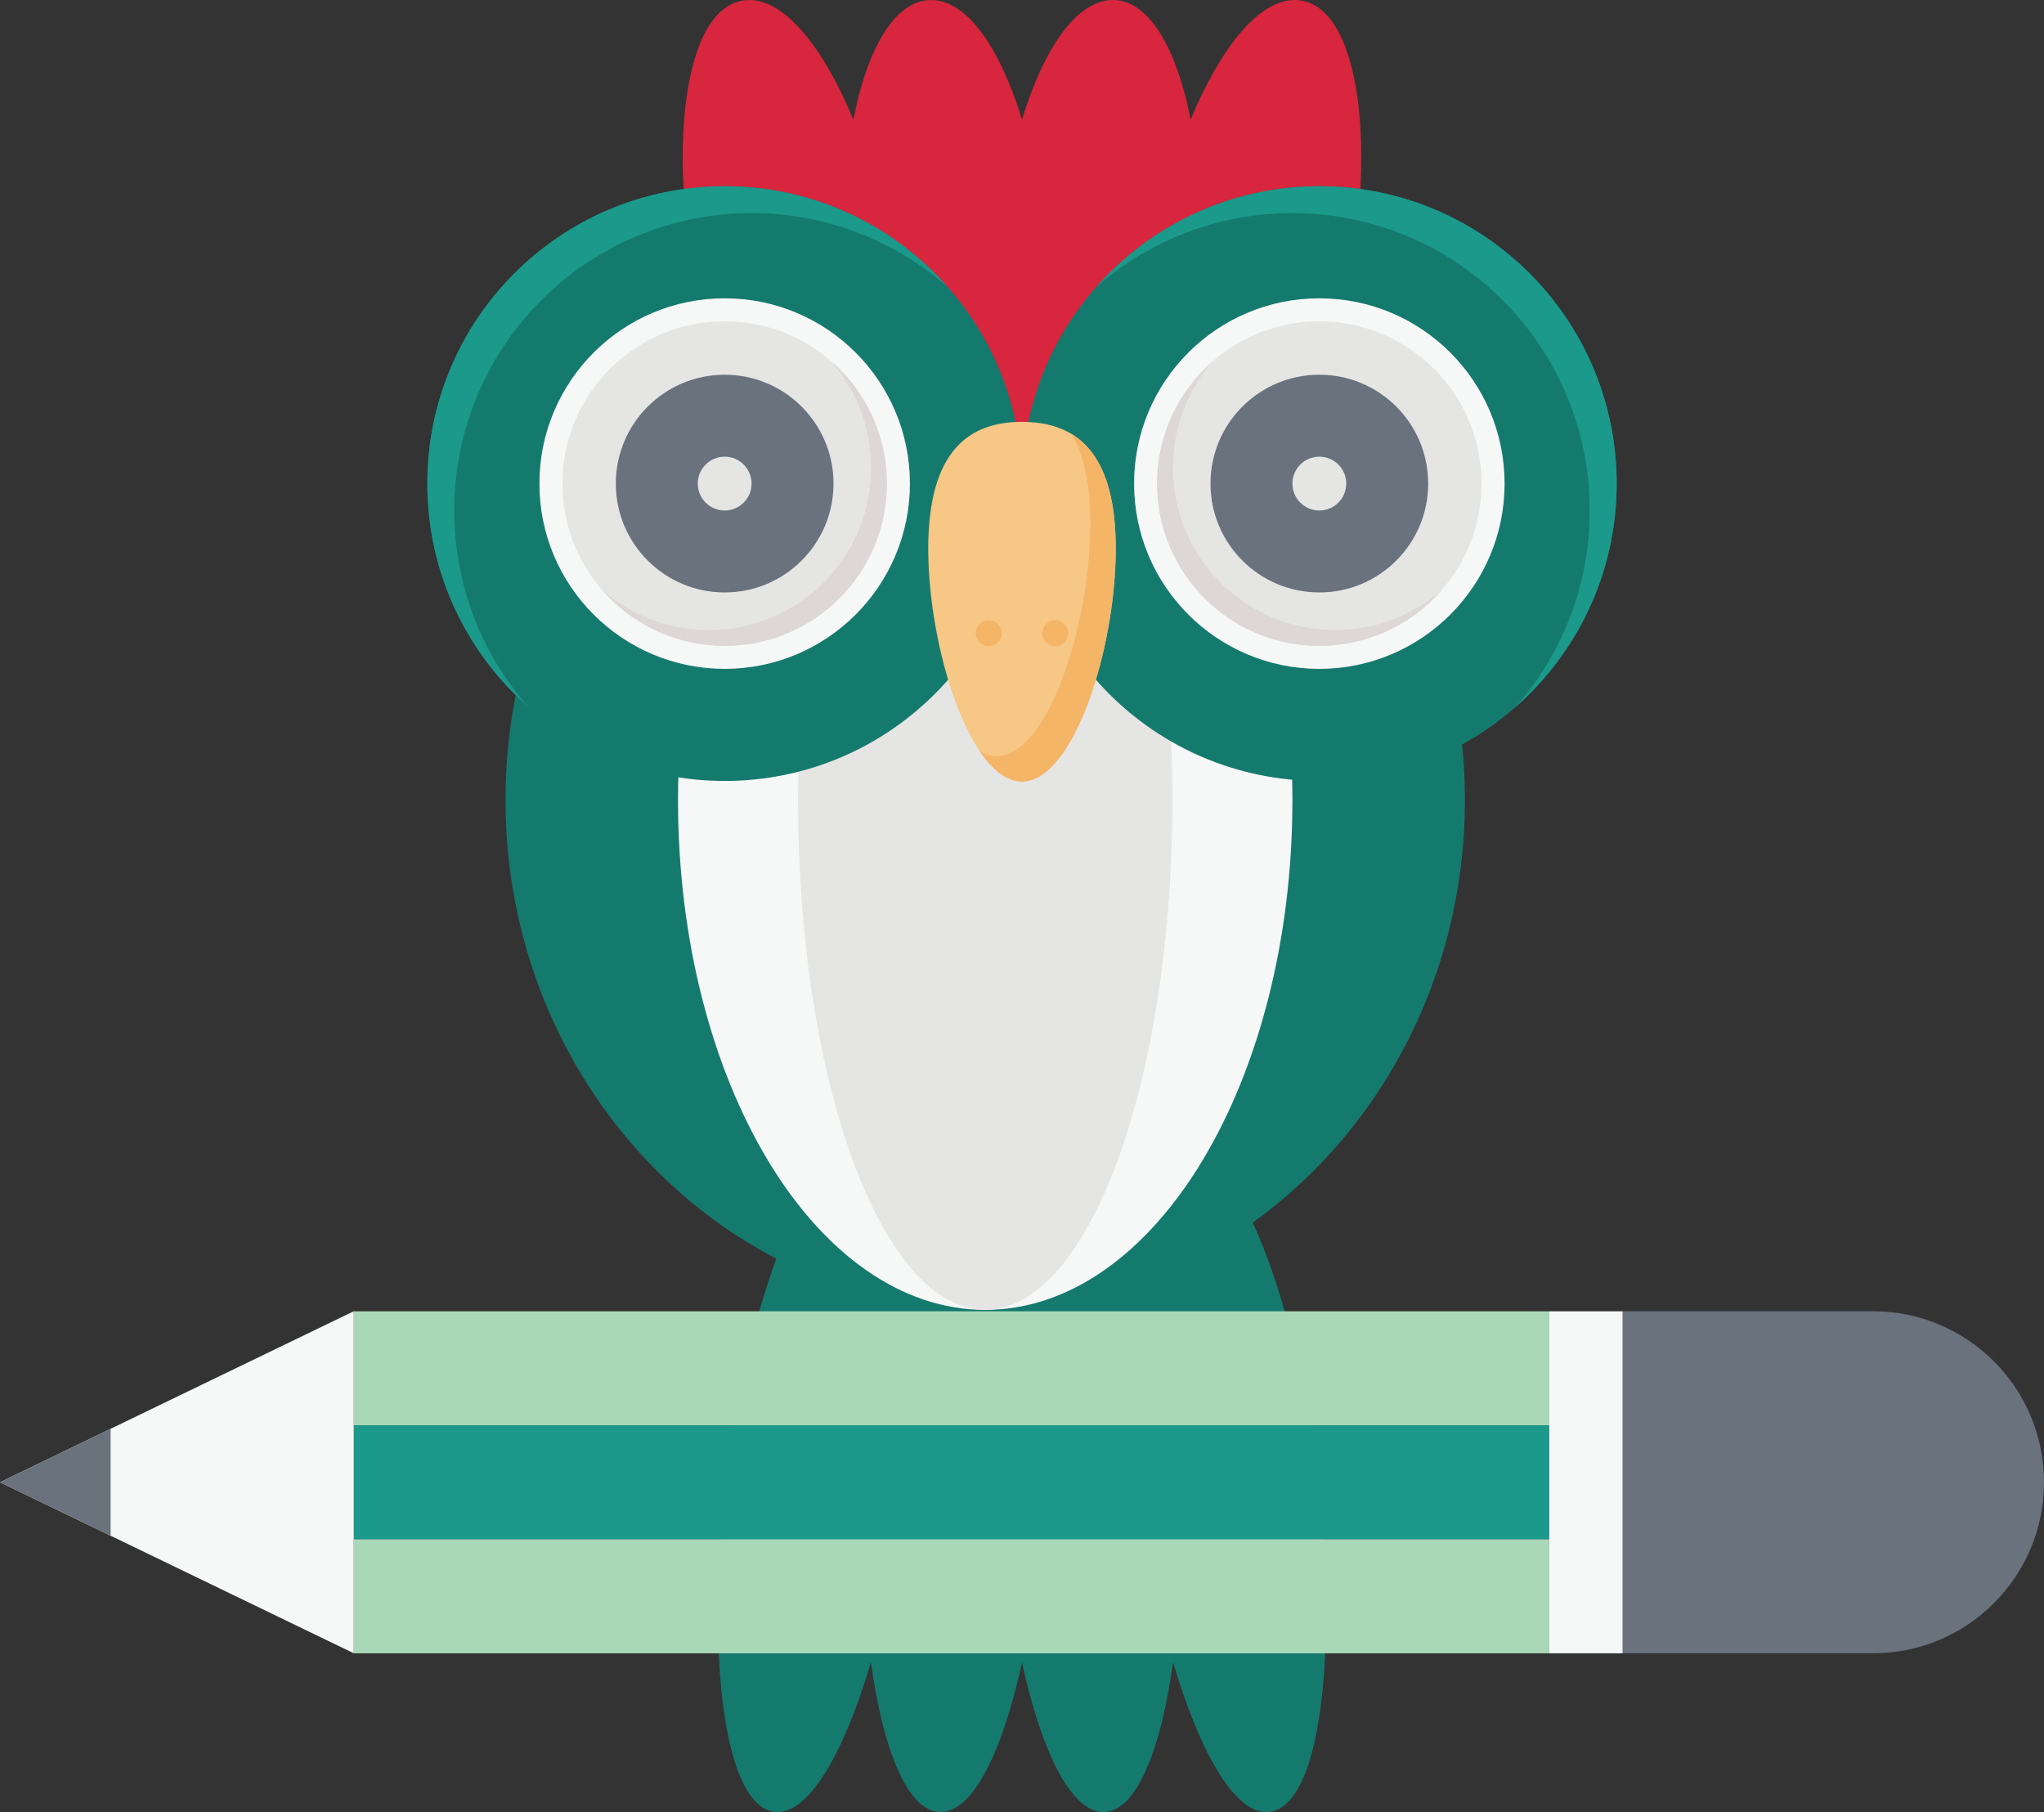
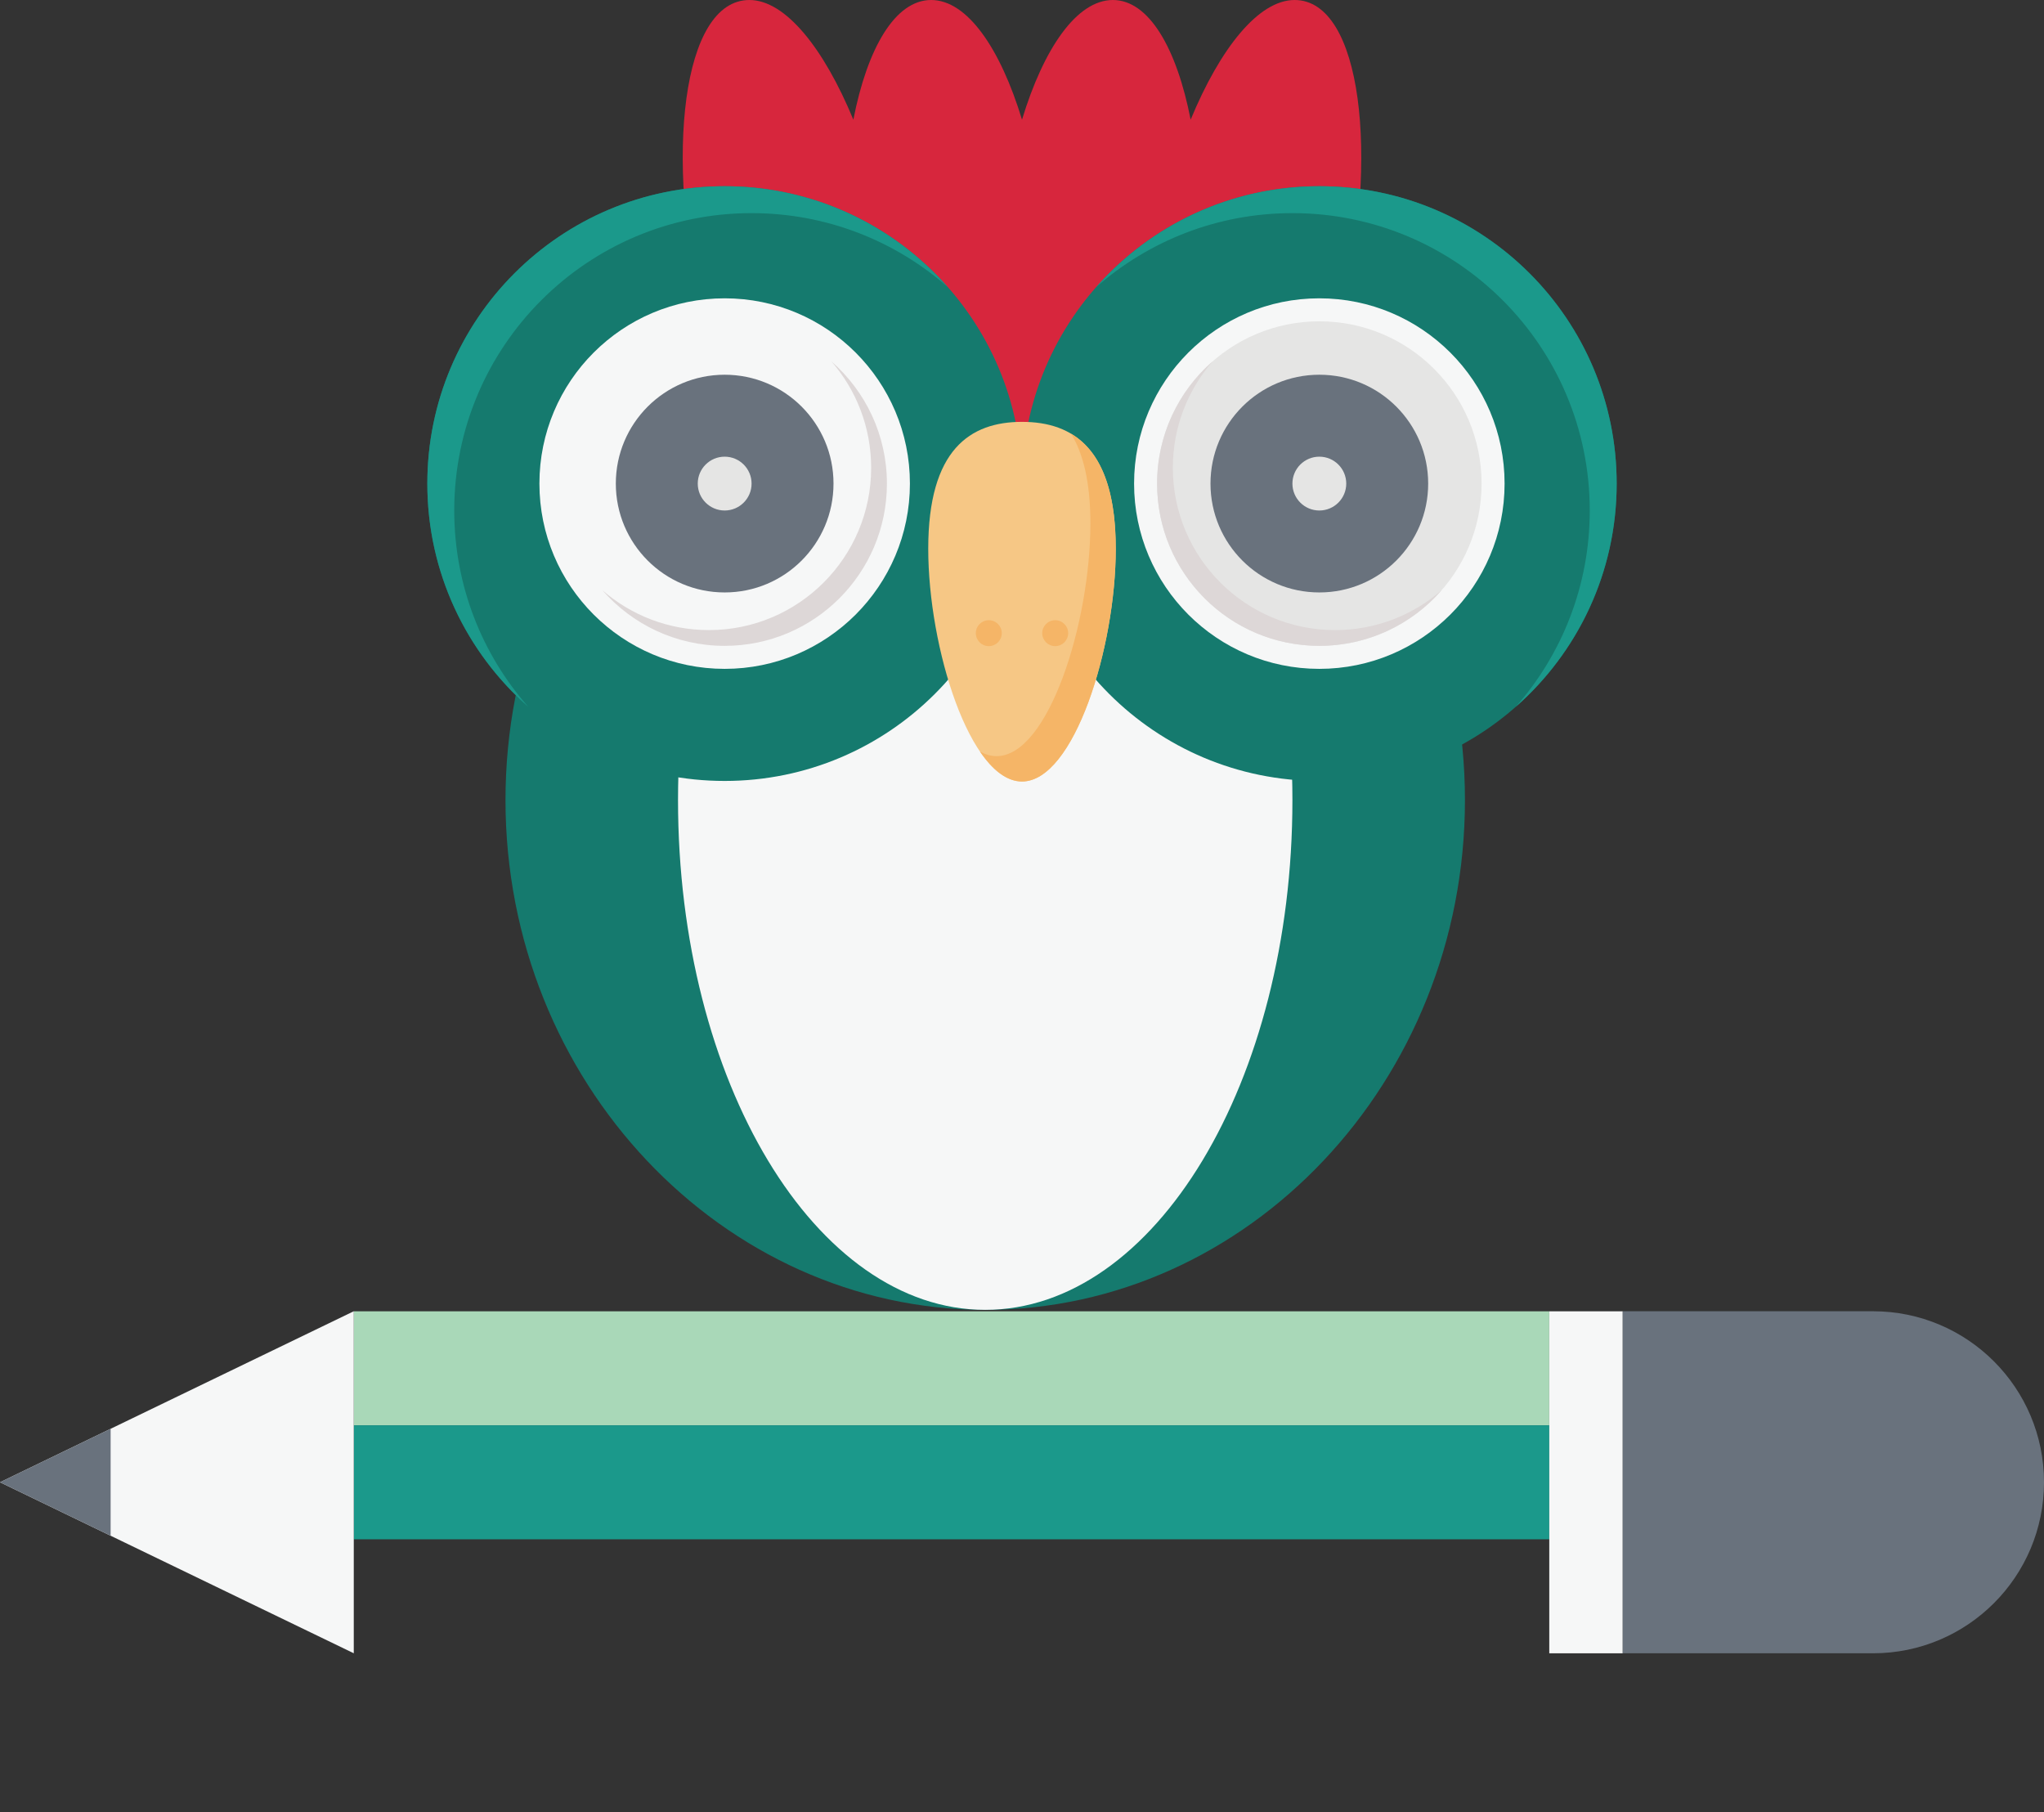
<svg xmlns="http://www.w3.org/2000/svg" style="isolation:isolate" viewBox="0 0 509.913 452" width="509.913pt" height="452pt">
  <rect x="0" y="0" width="509.913" height="452" fill="#333333" stroke="none" />
  <defs>
    <clipPath id="_clipPath_Z7hPqHO05VKauKNIbBu5HKSFqLUqHAeO">
      <rect width="509.913" height="452" />
    </clipPath>
  </defs>
  <g clip-path="url(#_clipPath_Z7hPqHO05VKauKNIbBu5HKSFqLUqHAeO)">
    <clipPath id="_clipPath_D4S2NpmEZ1o1S0PFlFoqQzrx9GPsLWia">
      <path d=" M 0 0 L 0 452 L 509.913 452 L 509.913 0 L 0 0 Z " fill="rgb(255,255,255)" />
    </clipPath>
    <g clip-path="url(#_clipPath_D4S2NpmEZ1o1S0PFlFoqQzrx9GPsLWia)">
-       <path d=" M 183.442 353.909 C 190.215 314.157 203.157 287.065 213.428 287.065 C 218.925 287.065 223.215 294.431 225.721 306.791 C 230.166 294.431 235.613 287.065 241.115 287.065 C 246.613 287.065 251.482 294.431 254.957 306.791 C 258.433 294.431 263.3 287.065 268.798 287.065 C 274.3 287.065 279.747 294.431 284.192 306.791 C 286.698 294.431 290.988 287.065 296.485 287.065 C 306.756 287.065 319.699 314.157 326.471 353.909 C 334.828 402.955 330.966 452 315.895 452 C 307.827 452 299.245 436.915 292.655 414.667 C 289.55 436.915 283.34 452 275.267 452 C 267.2 452 259.801 436.915 254.957 414.667 C 250.112 436.915 242.713 452 234.646 452 C 226.573 452 220.363 436.915 217.258 414.667 C 210.668 436.915 202.086 452 194.019 452 C 178.947 452 175.085 402.955 183.442 353.909 Z " fill="rgb(21,122,110)" />
      <path d=" M 365.458 199.574 C 365.458 269.802 311.303 326.733 245.781 326.733 C 180.26 326.733 126.104 269.802 126.104 199.574 C 126.104 129.347 180.26 72.415 245.781 72.415 C 311.303 72.415 365.458 129.347 365.458 199.574 Z " fill="rgb(21,122,110)" />
      <path d=" M 322.418 199.574 C 322.418 269.802 288.107 326.733 245.781 326.733 C 203.455 326.733 169.144 269.802 169.144 199.574 C 169.144 129.347 203.455 72.415 245.781 72.415 C 288.107 72.415 322.418 129.347 322.418 199.574 Z " fill="rgb(246,247,247)" />
-       <path d=" M 292.474 199.574 C 292.474 269.802 271.569 326.733 245.781 326.733 C 219.994 326.733 199.089 269.802 199.089 199.574 C 199.089 129.347 219.994 72.415 245.781 72.415 C 271.569 72.415 292.474 129.347 292.474 199.574 Z " fill="rgb(229,229,228)" />
      <path d=" M 334.765 78.438 C 327.207 110.226 312.765 131.891 301.302 131.891 C 295.167 131.891 290.378 126 287.582 116.116 C 282.621 126 276.543 131.891 270.404 131.891 C 264.269 131.891 258.835 126 254.957 116.116 C 251.078 126 245.644 131.891 239.509 131.891 C 233.37 131.891 227.292 126 222.331 116.116 C 219.535 126 214.746 131.891 208.611 131.891 C 197.148 131.891 182.706 110.226 175.148 78.438 C 165.824 39.219 170.132 0 186.952 0 C 195.954 0 205.531 12.063 212.886 29.854 C 216.35 12.063 223.282 0 232.29 0 C 241.292 0 249.55 12.063 254.957 29.854 C 260.363 12.063 268.621 0 277.623 0 C 286.631 0 293.563 12.063 297.027 29.854 C 304.382 12.063 313.959 0 322.961 0 C 339.781 0 344.089 39.219 334.765 78.438 Z " fill="rgb(215,38,61)" />
      <path d=" M 254.957 120.626 C 254.957 161.591 221.747 194.801 180.782 194.801 C 139.815 194.801 106.606 161.591 106.606 120.626 C 106.606 79.66 139.815 46.451 180.782 46.451 C 221.747 46.451 254.957 79.66 254.957 120.626 Z " fill="rgb(21,122,110)" />
      <path d=" M 236.473 71.631 C 223.403 60.135 206.26 53.164 187.492 53.164 C 146.527 53.164 113.319 86.373 113.319 127.338 C 113.319 146.106 120.285 163.242 131.775 176.308 C 116.342 162.718 106.607 142.807 106.607 120.626 C 106.607 79.661 139.816 46.452 180.782 46.452 C 202.967 46.452 222.879 56.192 236.473 71.631 Z " fill="rgb(27,153,139)" />
      <path d=" M 226.996 120.626 C 226.996 146.15 206.305 166.841 180.782 166.841 C 155.258 166.841 134.567 146.15 134.567 120.626 C 134.567 95.103 155.258 74.412 180.782 74.412 C 206.305 74.412 226.996 95.103 226.996 120.626 Z " fill="rgb(246,247,247)" />
-       <path d=" M 221.257 120.626 C 221.257 142.981 203.136 161.102 180.782 161.102 C 158.427 161.102 140.305 142.981 140.305 120.626 C 140.305 98.272 158.427 80.15 180.782 80.15 C 203.136 80.15 221.257 98.272 221.257 120.626 Z " fill="rgb(229,229,228)" />
      <path d=" M 221.257 120.626 C 221.257 142.978 203.133 161.102 180.782 161.102 C 168.605 161.102 157.681 155.72 150.263 147.212 C 157.374 153.414 166.673 157.17 176.848 157.17 C 199.201 157.17 217.325 139.046 217.325 116.694 C 217.325 106.523 213.575 97.235 207.387 90.123 C 215.886 97.547 221.257 108.46 221.257 120.626 Z " fill="rgb(221,215,215)" />
      <path d=" M 207.934 120.626 C 207.934 135.622 195.777 147.779 180.782 147.779 C 165.784 147.779 153.628 135.622 153.628 120.626 C 153.628 105.63 165.784 93.473 180.782 93.473 C 195.777 93.473 207.934 105.63 207.934 120.626 Z " fill="rgb(105,114,125)" />
      <path d=" M 187.495 120.626 C 187.495 124.334 184.489 127.34 180.782 127.34 C 177.074 127.34 174.067 124.334 174.067 120.626 C 174.067 116.918 177.074 113.913 180.782 113.913 C 184.489 113.913 187.495 116.918 187.495 120.626 Z " fill="rgb(229,229,228)" />
      <path d=" M 254.957 120.626 C 254.957 161.591 288.166 194.801 329.131 194.801 C 370.098 194.801 403.308 161.591 403.308 120.626 C 403.308 79.66 370.098 46.451 329.131 46.451 C 288.166 46.451 254.957 79.66 254.957 120.626 Z " fill="rgb(21,122,110)" />
      <path d=" M 273.44 71.631 C 286.51 60.135 303.653 53.164 322.421 53.164 C 363.386 53.164 396.594 86.373 396.594 127.338 C 396.594 146.106 389.629 163.242 378.138 176.308 C 393.571 162.718 403.306 142.807 403.306 120.626 C 403.306 79.661 370.096 46.452 329.131 46.452 C 306.946 46.452 287.034 56.192 273.44 71.631 Z " fill="rgb(27,153,139)" />
      <path d=" M 282.917 120.626 C 282.917 146.15 303.608 166.841 329.131 166.841 C 354.655 166.841 375.346 146.15 375.346 120.626 C 375.346 95.103 354.655 74.412 329.131 74.412 C 303.608 74.412 282.917 95.103 282.917 120.626 Z " fill="rgb(246,247,247)" />
      <path d=" M 288.656 120.626 C 288.656 142.981 306.777 161.102 329.131 161.102 C 351.486 161.102 369.608 142.981 369.608 120.626 C 369.608 98.272 351.486 80.15 329.131 80.15 C 306.777 80.15 288.656 98.272 288.656 120.626 Z " fill="rgb(229,229,228)" />
      <path d=" M 288.656 120.626 C 288.656 142.978 306.78 161.102 329.131 161.102 C 341.308 161.102 352.232 155.72 359.65 147.212 C 352.539 153.414 343.24 157.17 333.065 157.17 C 310.712 157.17 292.588 139.046 292.588 116.694 C 292.588 106.523 296.338 97.235 302.526 90.123 C 294.027 97.547 288.656 108.46 288.656 120.626 Z " fill="rgb(221,215,215)" />
      <path d=" M 301.979 120.626 C 301.979 135.622 314.136 147.779 329.131 147.779 C 344.129 147.779 356.285 135.622 356.285 120.626 C 356.285 105.63 344.129 93.473 329.131 93.473 C 314.136 93.473 301.979 105.63 301.979 120.626 Z " fill="rgb(105,114,125)" />
      <path d=" M 322.418 120.626 C 322.418 124.334 325.424 127.34 329.131 127.34 C 332.839 127.34 335.846 124.334 335.846 120.626 C 335.846 116.918 332.839 113.913 329.131 113.913 C 325.424 113.913 322.418 116.918 322.418 120.626 Z " fill="rgb(229,229,228)" />
      <path d=" M 278.347 136.874 C 278.347 161.647 267.875 194.94 254.957 194.94 C 242.038 194.94 231.566 161.647 231.566 136.874 C 231.566 112.101 242.038 105.23 254.957 105.23 C 267.875 105.23 278.347 112.101 278.347 136.874 Z " fill="rgb(246,199,133)" />
      <path d=" M 278.345 136.872 C 278.345 161.645 267.873 194.938 254.955 194.938 C 251.183 194.938 247.62 192.096 244.461 187.457 C 245.812 188.206 247.204 188.611 248.628 188.611 C 261.546 188.611 272.02 155.318 272.02 130.545 C 272.02 120.276 270.216 113.081 267.189 108.177 C 273.884 112.156 278.345 120.702 278.345 136.872 Z " fill="rgb(245,181,103)" />
      <path d=" M 88.253 355.529 L 88.253 327.093 L 386.494 327.093 L 386.494 355.529 L 88.253 355.529 Z " fill="rgb(169,216,184)" />
      <path d=" M 88.253 383.964 L 88.253 355.529 L 386.494 355.529 L 386.494 383.964 L 88.253 383.964 Z " fill="rgb(27,153,139)" />
-       <path d=" M 88.253 412.399 L 88.253 383.964 L 386.494 383.964 L 386.494 412.399 L 88.253 412.399 Z " fill="rgb(169,216,184)" />
      <path d=" M 88.255 412.393 L 0 369.736 L 88.255 327.08 L 88.255 412.393 Z " fill="rgb(246,247,247)" />
      <path d=" M 27.597 356.399 L 0 369.736 L 27.597 383.076 L 27.597 356.399 Z " fill="rgb(105,114,125)" />
      <path d=" M 404.818 412.399 L 404.818 327.093 L 386.494 327.093 L 386.494 412.399 L 404.818 412.399 Z " fill="rgb(246,247,247)" />
      <path d=" M 509.913 369.734 C 509.913 393.293 490.81 412.396 467.26 412.396 L 404.829 412.396 L 404.829 327.08 L 467.26 327.08 C 479.036 327.08 489.702 331.854 497.416 339.569 C 505.14 347.293 509.913 357.957 509.913 369.734 Z " fill="rgb(105,114,125)" />
      <path d=" M 249.91 157.936 C 249.91 159.724 248.46 161.173 246.674 161.173 C 244.886 161.173 243.437 159.724 243.437 157.936 C 243.437 156.148 244.886 154.7 246.674 154.7 C 248.46 154.7 249.91 156.148 249.91 157.936 Z " fill="rgb(245,181,103)" />
      <path d=" M 266.476 157.936 C 266.476 159.724 265.027 161.173 263.24 161.173 C 261.453 161.173 260.003 159.724 260.003 157.936 C 260.003 156.148 261.453 154.7 263.24 154.7 C 265.027 154.7 266.476 156.148 266.476 157.936 Z " fill="rgb(245,181,103)" />
    </g>
  </g>
</svg>